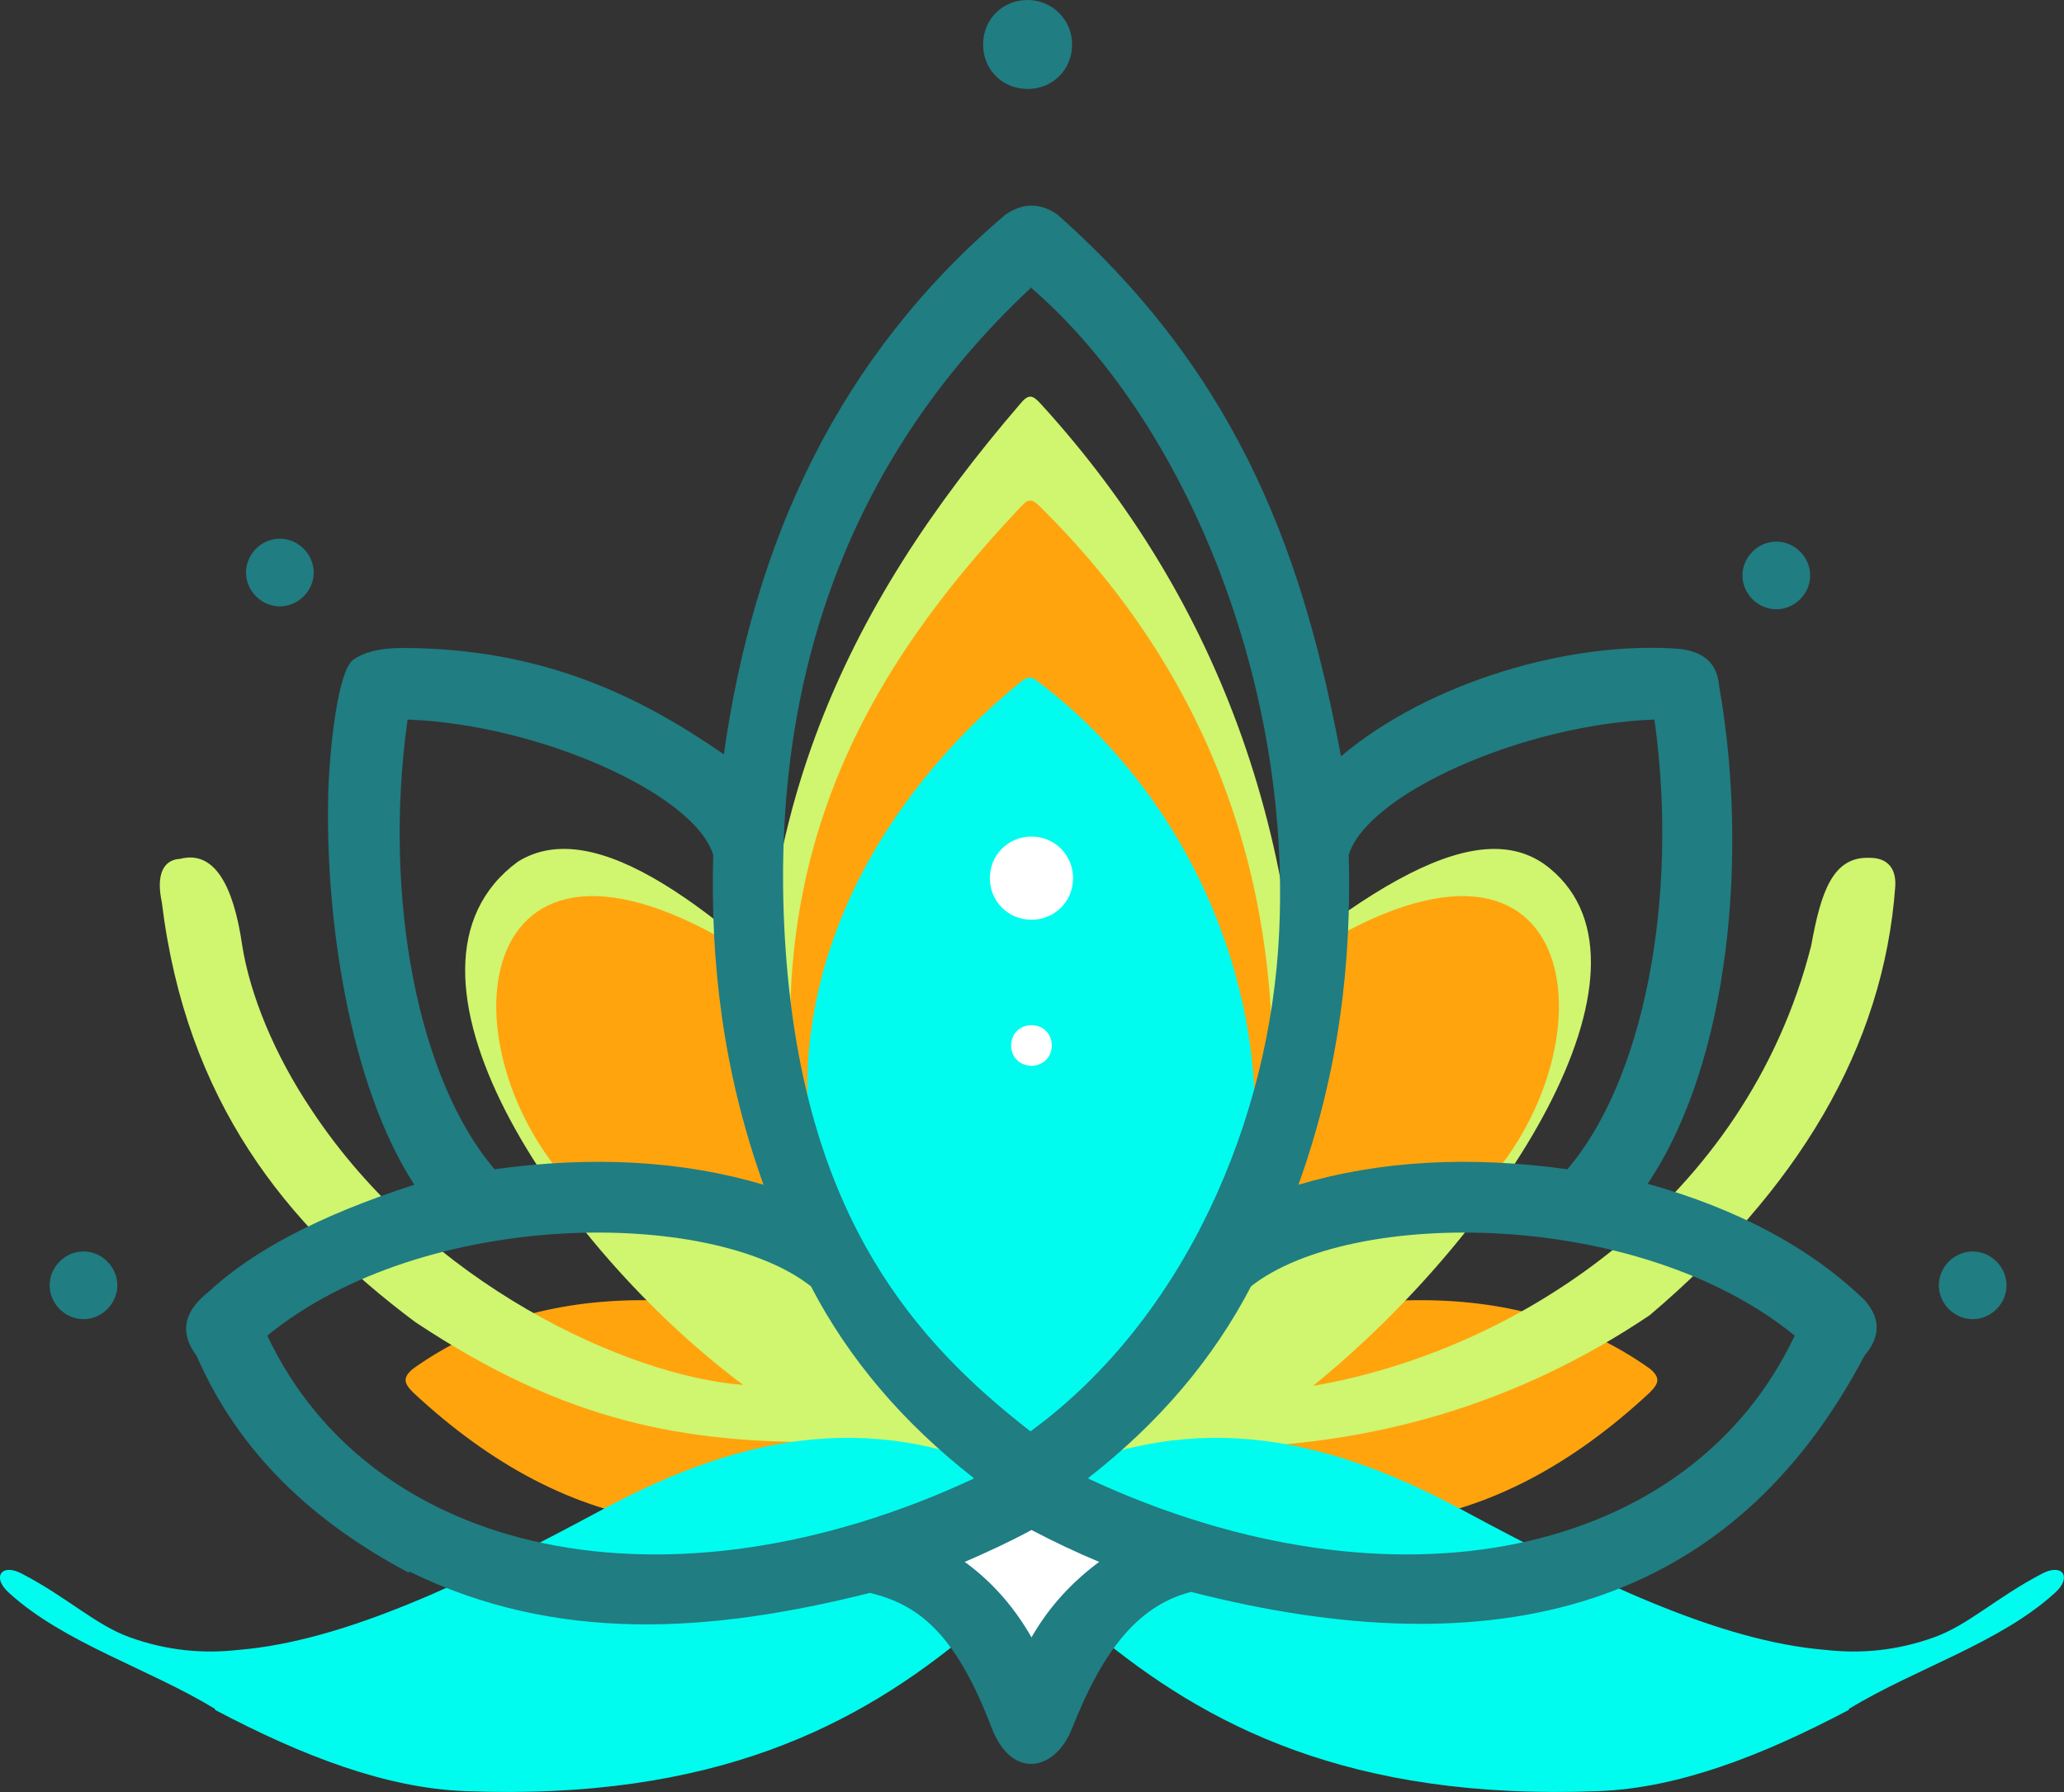
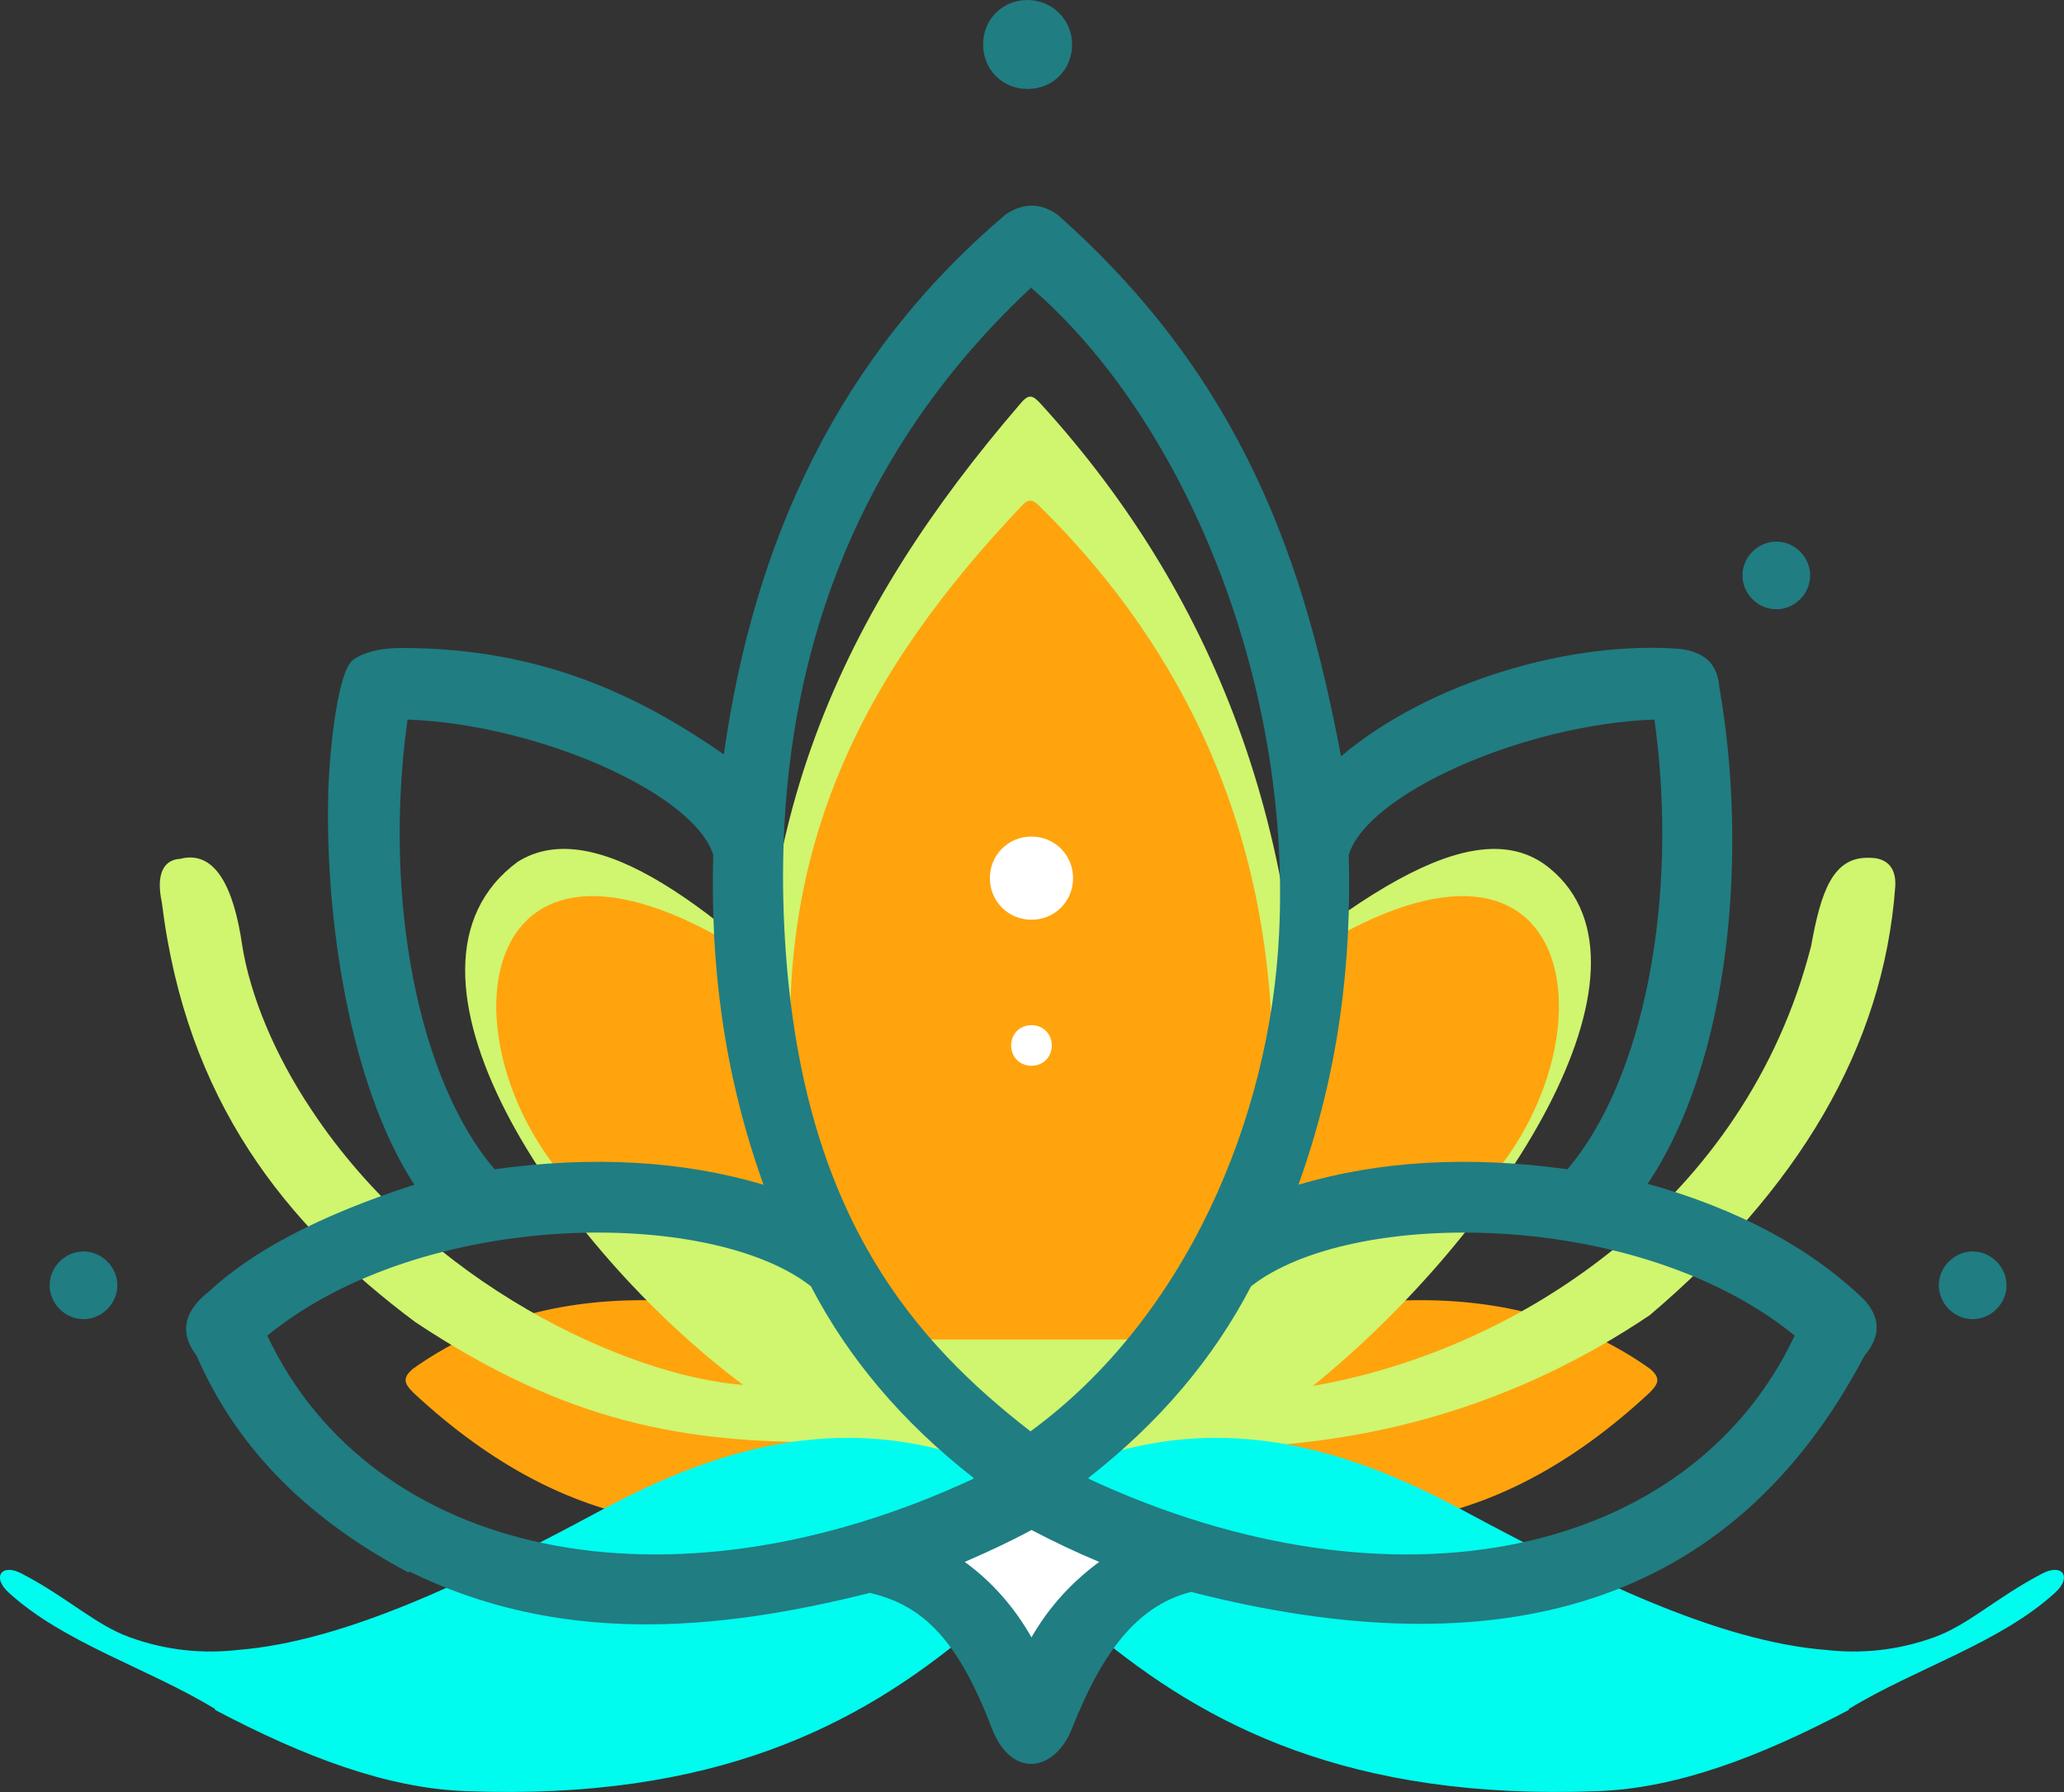
<svg xmlns="http://www.w3.org/2000/svg" id="Capa_2" data-name="Capa 2" viewBox="0 0 213.37 185.29">
  <rect x="0" y="0" width="213.37" height="185.29" fill="#333333" stroke="none" />
  <defs>
    <style>      .cls-1 {        fill: #fff;      }      .cls-1, .cls-2, .cls-3, .cls-4, .cls-5 {        fill-rule: evenodd;      }      .cls-2 {        fill: #00fcef;      }      .cls-3 {        fill: #d0f56f;      }      .cls-4 {        fill: #207d82;      }      .cls-5 {        fill: #ffa40d;      }    </style>
  </defs>
  <g id="Capa_1-2" data-name="Capa 1">
    <g>
      <path class="cls-5" d="M117.23,151.8v-11c21.9-8.4,39.9-8.8,53.3.7.5.4.8.8.8,1.2s-.3.8-.8,1.3c-16.2,15.1-33.9,17.7-53.4,7.8h.1Z" />
      <path class="cls-5" d="M96.03,151.8v-11c-21.9-8.4-39.9-8.8-53.3.7-.5.4-.8.8-.8,1.2s.3.8.8,1.3c16.2,15.1,33.9,17.7,53.4,7.8h-.1Z" />
      <path class="cls-3" d="M121.83,108.7l-34-1c-13.8-13.8-26.3-23.6-34.3-18.6-15.1,11.1,4,39.7,23.3,54.1-11.9-.9-32.7-10.4-44.6-28.4-3.9-5.8-6.4-12-7.2-17.1-.9-6.2-2.9-9.8-6.4-8.9-1.8.1-2.5,1.7-1.9,4.5,2.5,20.5,12.8,33.4,26.2,43.4,15.5,10.3,27.7,12.6,43.2,12.4h1.6c6.7-.2,12.1,4.9,18,5.1,5.6.2,11.7-4.6,17.9-4.5h1.6c16.9-.1,31.9-4.7,45.3-13.7,15.2-12.9,24.2-27.6,25.4-44.4.1-2.1-1.1-2.9-2.6-2.9-3.9-.2-5.1,3.6-6.1,9.1-6.7,26.3-30.1,41.8-51.5,45.5,19.4-15.7,37.1-43.1,24.5-53.5-7-5.8-19,1-38.4,18.8h0v.1Z" />
      <path class="cls-4" d="M203.93,129.4c1.9,0,3.5,1.6,3.5,3.5s-1.6,3.5-3.5,3.5-3.5-1.6-3.5-3.5,1.6-3.5,3.5-3.5h0Z" />
-       <path class="cls-4" d="M28.93,55.7c1.9,0,3.5,1.6,3.5,3.5s-1.6,3.5-3.5,3.5-3.5-1.6-3.5-3.5,1.6-3.5,3.5-3.5h0Z" />
      <path class="cls-4" d="M183.63,56c1.9,0,3.5,1.6,3.5,3.5s-1.6,3.5-3.5,3.5-3.5-1.6-3.5-3.5,1.6-3.5,3.5-3.5h0Z" />
      <path class="cls-4" d="M106.23,0c2.5,0,4.6,2,4.6,4.6s-2,4.6-4.6,4.6-4.6-2-4.6-4.6S103.63,0,106.23,0h0Z" />
      <path class="cls-5" d="M59.13,122.7l23.9,3.7-4.9-27.2c-29.3-19.2-32.9,8.5-19,23.5h0Z" />
      <path class="cls-3" d="M79.63,121.6c-4.3-35.4,8.1-59.2,25.8-79.8.9-1.1,1.3-1,2.2,0,18.5,20.3,28,46,26.7,76.9l-11.9,29.6h-30.4l-12.4-26.7h0Z" />
      <path class="cls-5" d="M82.43,116.9c-3.8-28.6,7.3-47.8,23.1-64.5.8-.9,1.2-.8,2,0,16.6,16.4,25.1,37.2,23.9,62.2l-10.7,23.9h-27.2l-11.1-21.6h0Z" />
      <path class="cls-2" d="M22.23,176.7c-6.9-4.2-15.6-6.8-21.3-12-1.8-1.6-.8-3.1,1.3-2,4.8,2.5,7.6,5.3,11.2,6.6,3.9,1.4,7.6,1.7,11.2,1.3,11-.9,23.9-7.1,37.8-14.6,14.6-7.8,28.4-10.4,43.8-2.7l-6,15.5c-11.5,9.6-26.4,17.4-52.1,16.4-8.2-.3-16.8-3.6-25.9-8.4h0v-.1Z" />
      <path class="cls-5" d="M153.33,122.7l-23.9,3.7,4.9-27.2c29.3-19.2,32.9,8.5,19,23.5h0Z" />
      <path class="cls-2" d="M191.13,176.7c6.9-4.2,15.6-6.8,21.3-12,1.8-1.6.8-3.1-1.3-2-4.8,2.5-7.6,5.3-11.2,6.6-3.9,1.4-7.6,1.7-11.2,1.3-11-.9-23.9-7.1-37.8-14.6-14.6-7.8-28.4-10.4-43.8-2.7l6,15.5c11.5,9.6,26.4,17.4,52.1,16.4,8.2-.3,16.8-3.6,25.9-8.4h0v-.1Z" />
-       <path class="cls-2" d="M84.13,120.3c-3.5-20,7-38.1,21.4-49.8.8-.6,1.1-.6,1.8,0,15.2,11.5,23.4,30.4,22.3,47.9l-3.3,9-.6,1.8-.5,1.4-13.1,19.8h-10.3l-13.6-16.8-.5-1.7-.3-.9-3.2-10.7h-.1Z" />
      <path class="cls-4" d="M42.23,162.6c-9.8-5.2-17.5-12.3-21.9-22.4-1.9-2.5-1.2-4.7,1.2-6.6,4.5-4.2,11.4-7.9,21.3-11.1-6.8-10.5-9.2-27.8-8.9-40.2,0-2.3.7-12.7,2.6-14.1,1-.7,2.6-1.2,5-1.2,14.4,0,24.5,4.9,33.3,11,3.1-22,11.8-41.1,29.1-55.8,1.9-1.3,3.7-1.2,5.4,0,19.4,17.2,25.6,36.4,29.3,56,9.1-7.7,23.8-12,35.1-11.1,2.2.3,3.8,1.3,4,3.9,3,17,1.2,38.6-7.4,51.4,9.3,2.6,16.8,6.6,22.4,12,1.7,1.9,1.7,3.8,0,5.8-13.8,26.2-38,32.5-69.6,24.4-5.9,1.5-9.4,6.8-12.3,14.1-1.7,4.4-6.2,5.4-8.3,0-3.8-10-7.7-12.8-12.6-14-16.3,4.1-32.3,5.3-47.6-2.2h0l-.1.1ZM106.53,29.7c15.7,13.5,27,40.4,25.7,66.8-.9,19.2-9.7,39.8-25.7,51.5-12-9.3-23-22-25.2-48.3-2.4-29,6.6-52.5,25.2-69.9h0v-.1ZM112.53,152.9c31.6,14.7,62.2,8.1,73-14.8-16.2-13.2-45.9-13.2-56.2-5.1-3.9,7.5-9.5,14.1-16.8,19.8h0v.1ZM162.03,120.9c7.8-9.1,11.6-27.8,9-46.5-13.6.5-29.7,7.7-31.6,14,.3,11.1-1,22.4-5.2,34.1,8.4-2.5,17.7-3,27.8-1.6h0ZM100.63,152.9c-31.6,14.7-62.2,8.1-73-14.8,16.2-13.2,45.9-13.2,56.2-5.1,3.9,7.5,9.5,14.1,16.8,19.8h0v.1ZM51.13,120.9c-7.8-9.1-11.6-27.8-9-46.5,13.6.5,29.7,7.7,31.6,14-.3,11.1,1,22.4,5.2,34.1-8.4-2.5-17.7-3-27.8-1.6h0Z" />
      <path class="cls-1" d="M106.63,158.2c2.3,1.2,4.6,2.3,7,3.3-2.7,2-5.1,4.5-7,7.8-1.7-3-4-5.7-6.9-7.8,2.3-1,4.7-2.1,6.9-3.3h0Z" />
      <path class="cls-1" d="M106.63,86.5c2.4,0,4.3,1.9,4.3,4.3s-1.9,4.3-4.3,4.3-4.3-1.9-4.3-4.3,1.9-4.3,4.3-4.3h0Z" />
      <path class="cls-1" d="M106.63,106c1.2,0,2.1.9,2.1,2.1s-.9,2.1-2.1,2.1-2.1-.9-2.1-2.1.9-2.1,2.1-2.1h0Z" />
      <path class="cls-4" d="M8.63,129.4c1.9,0,3.5,1.6,3.5,3.5s-1.6,3.5-3.5,3.5-3.5-1.6-3.5-3.5,1.6-3.5,3.5-3.5h0Z" />
    </g>
  </g>
</svg>